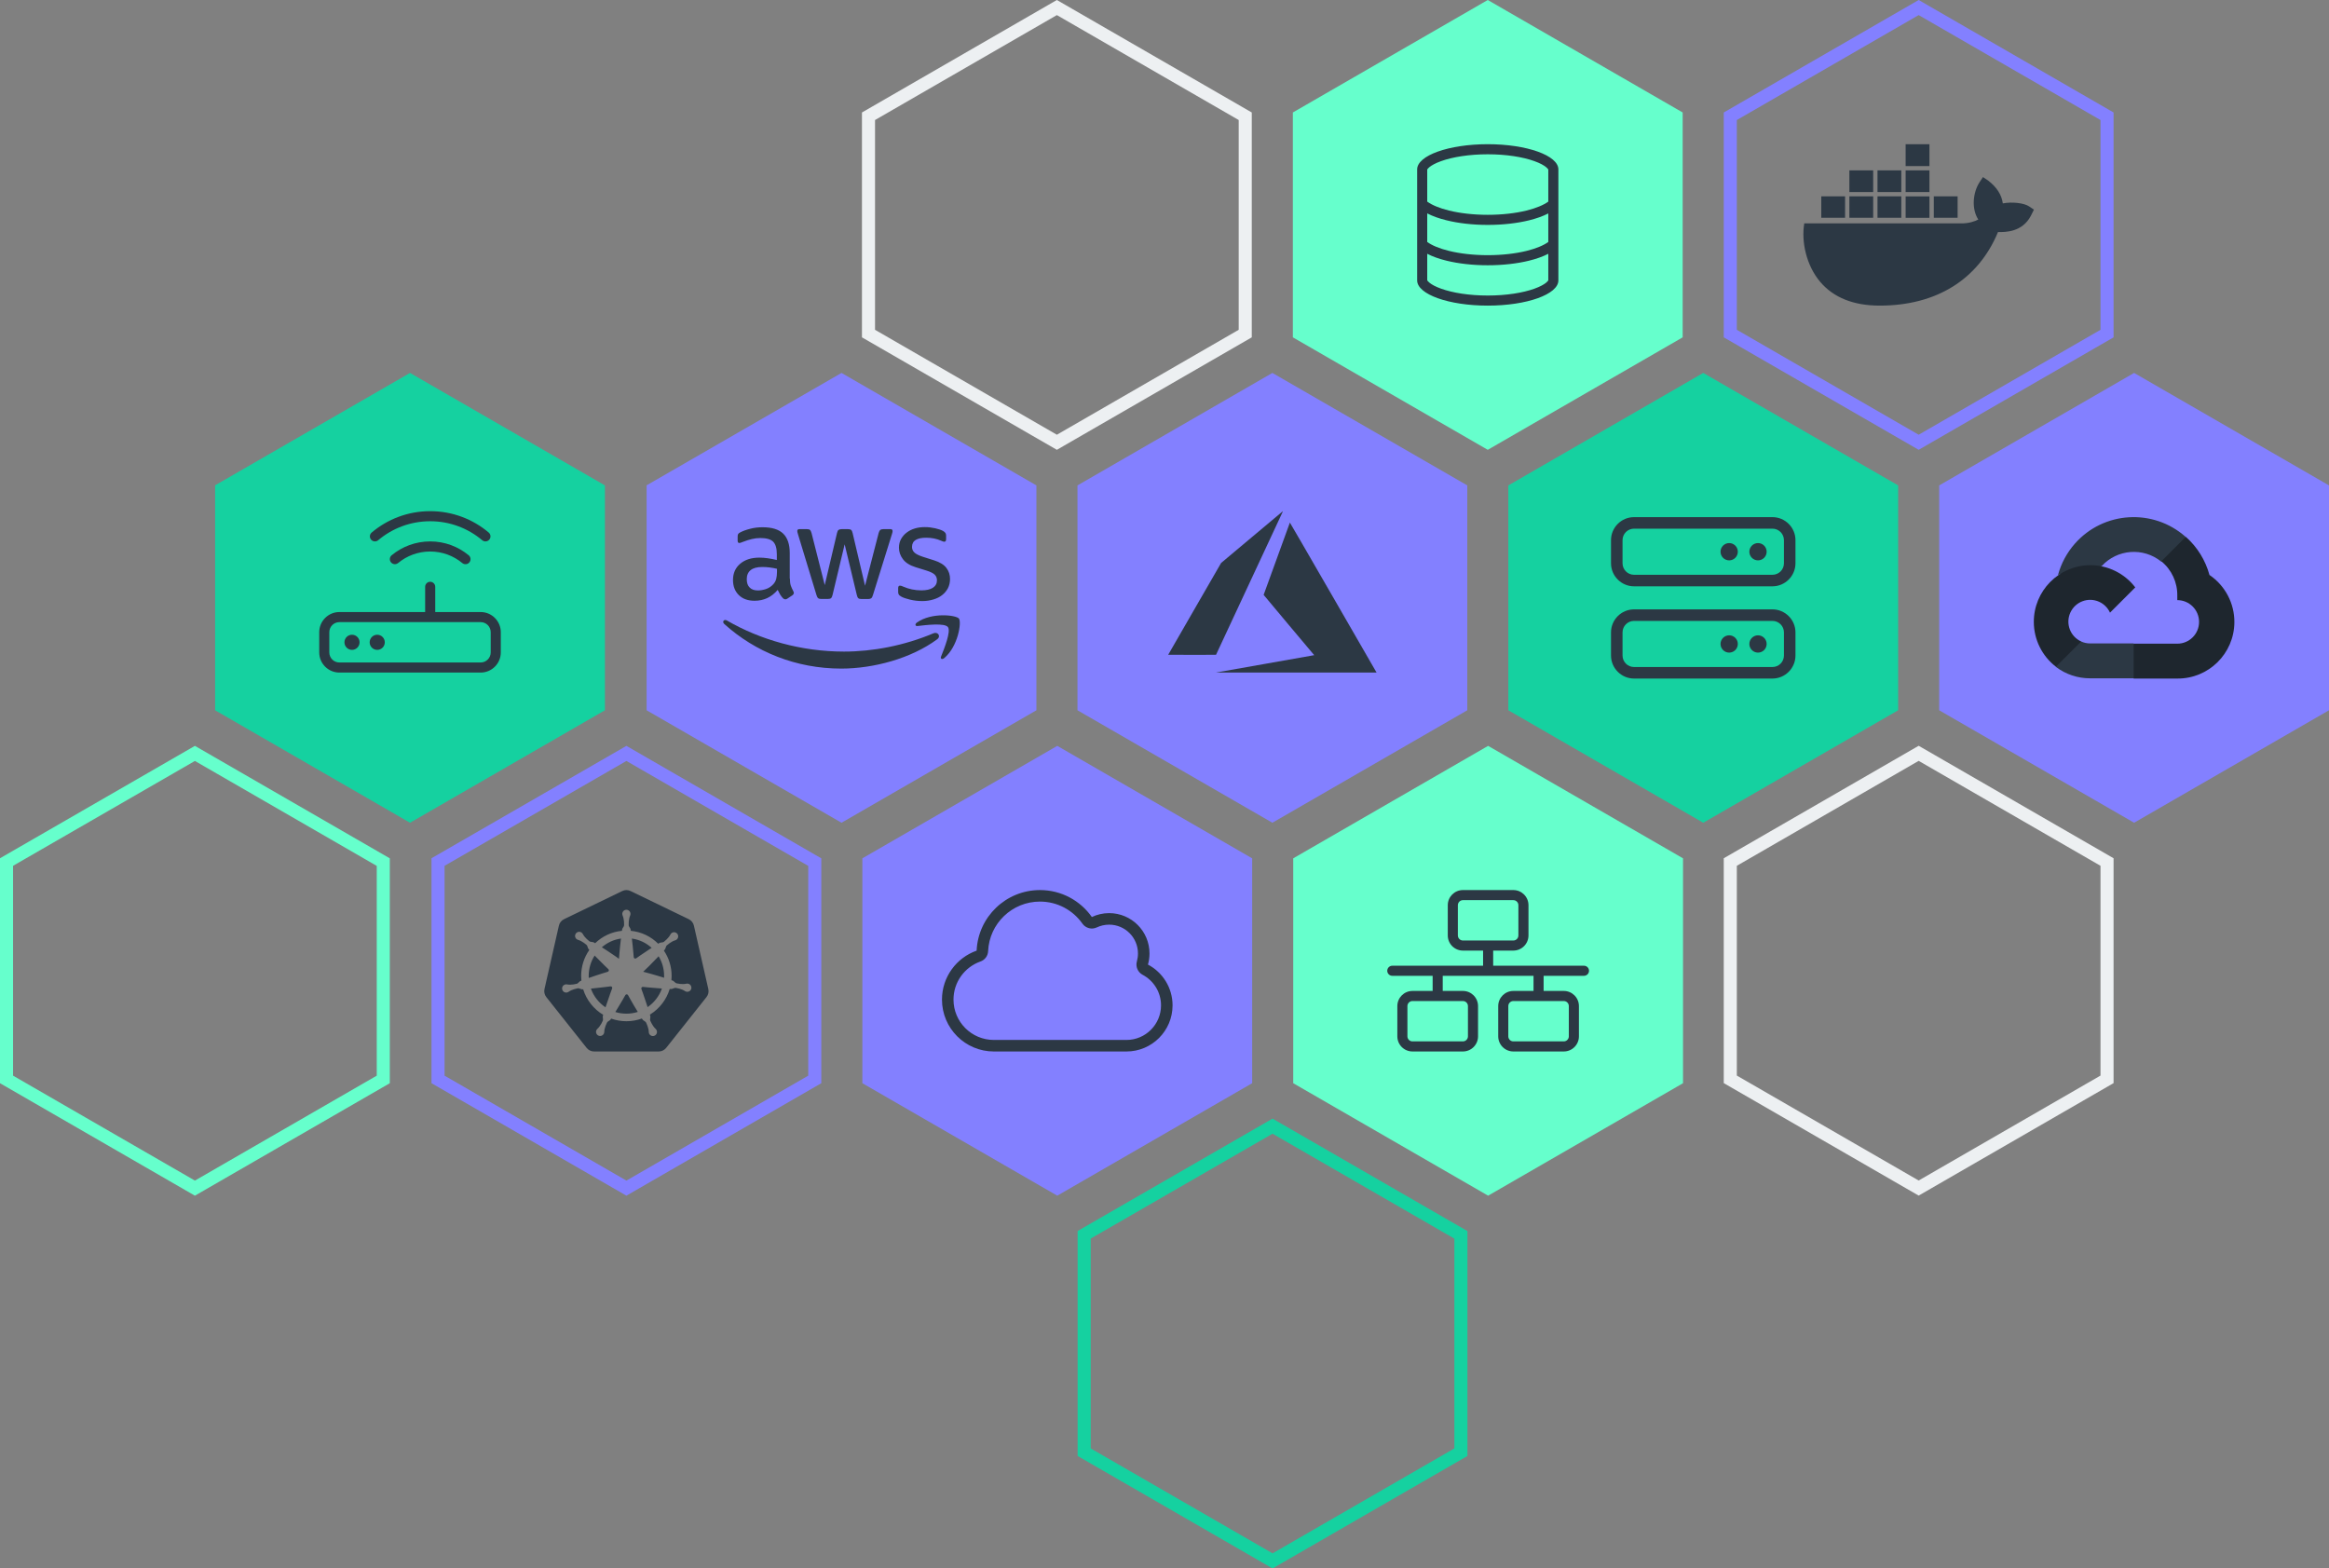
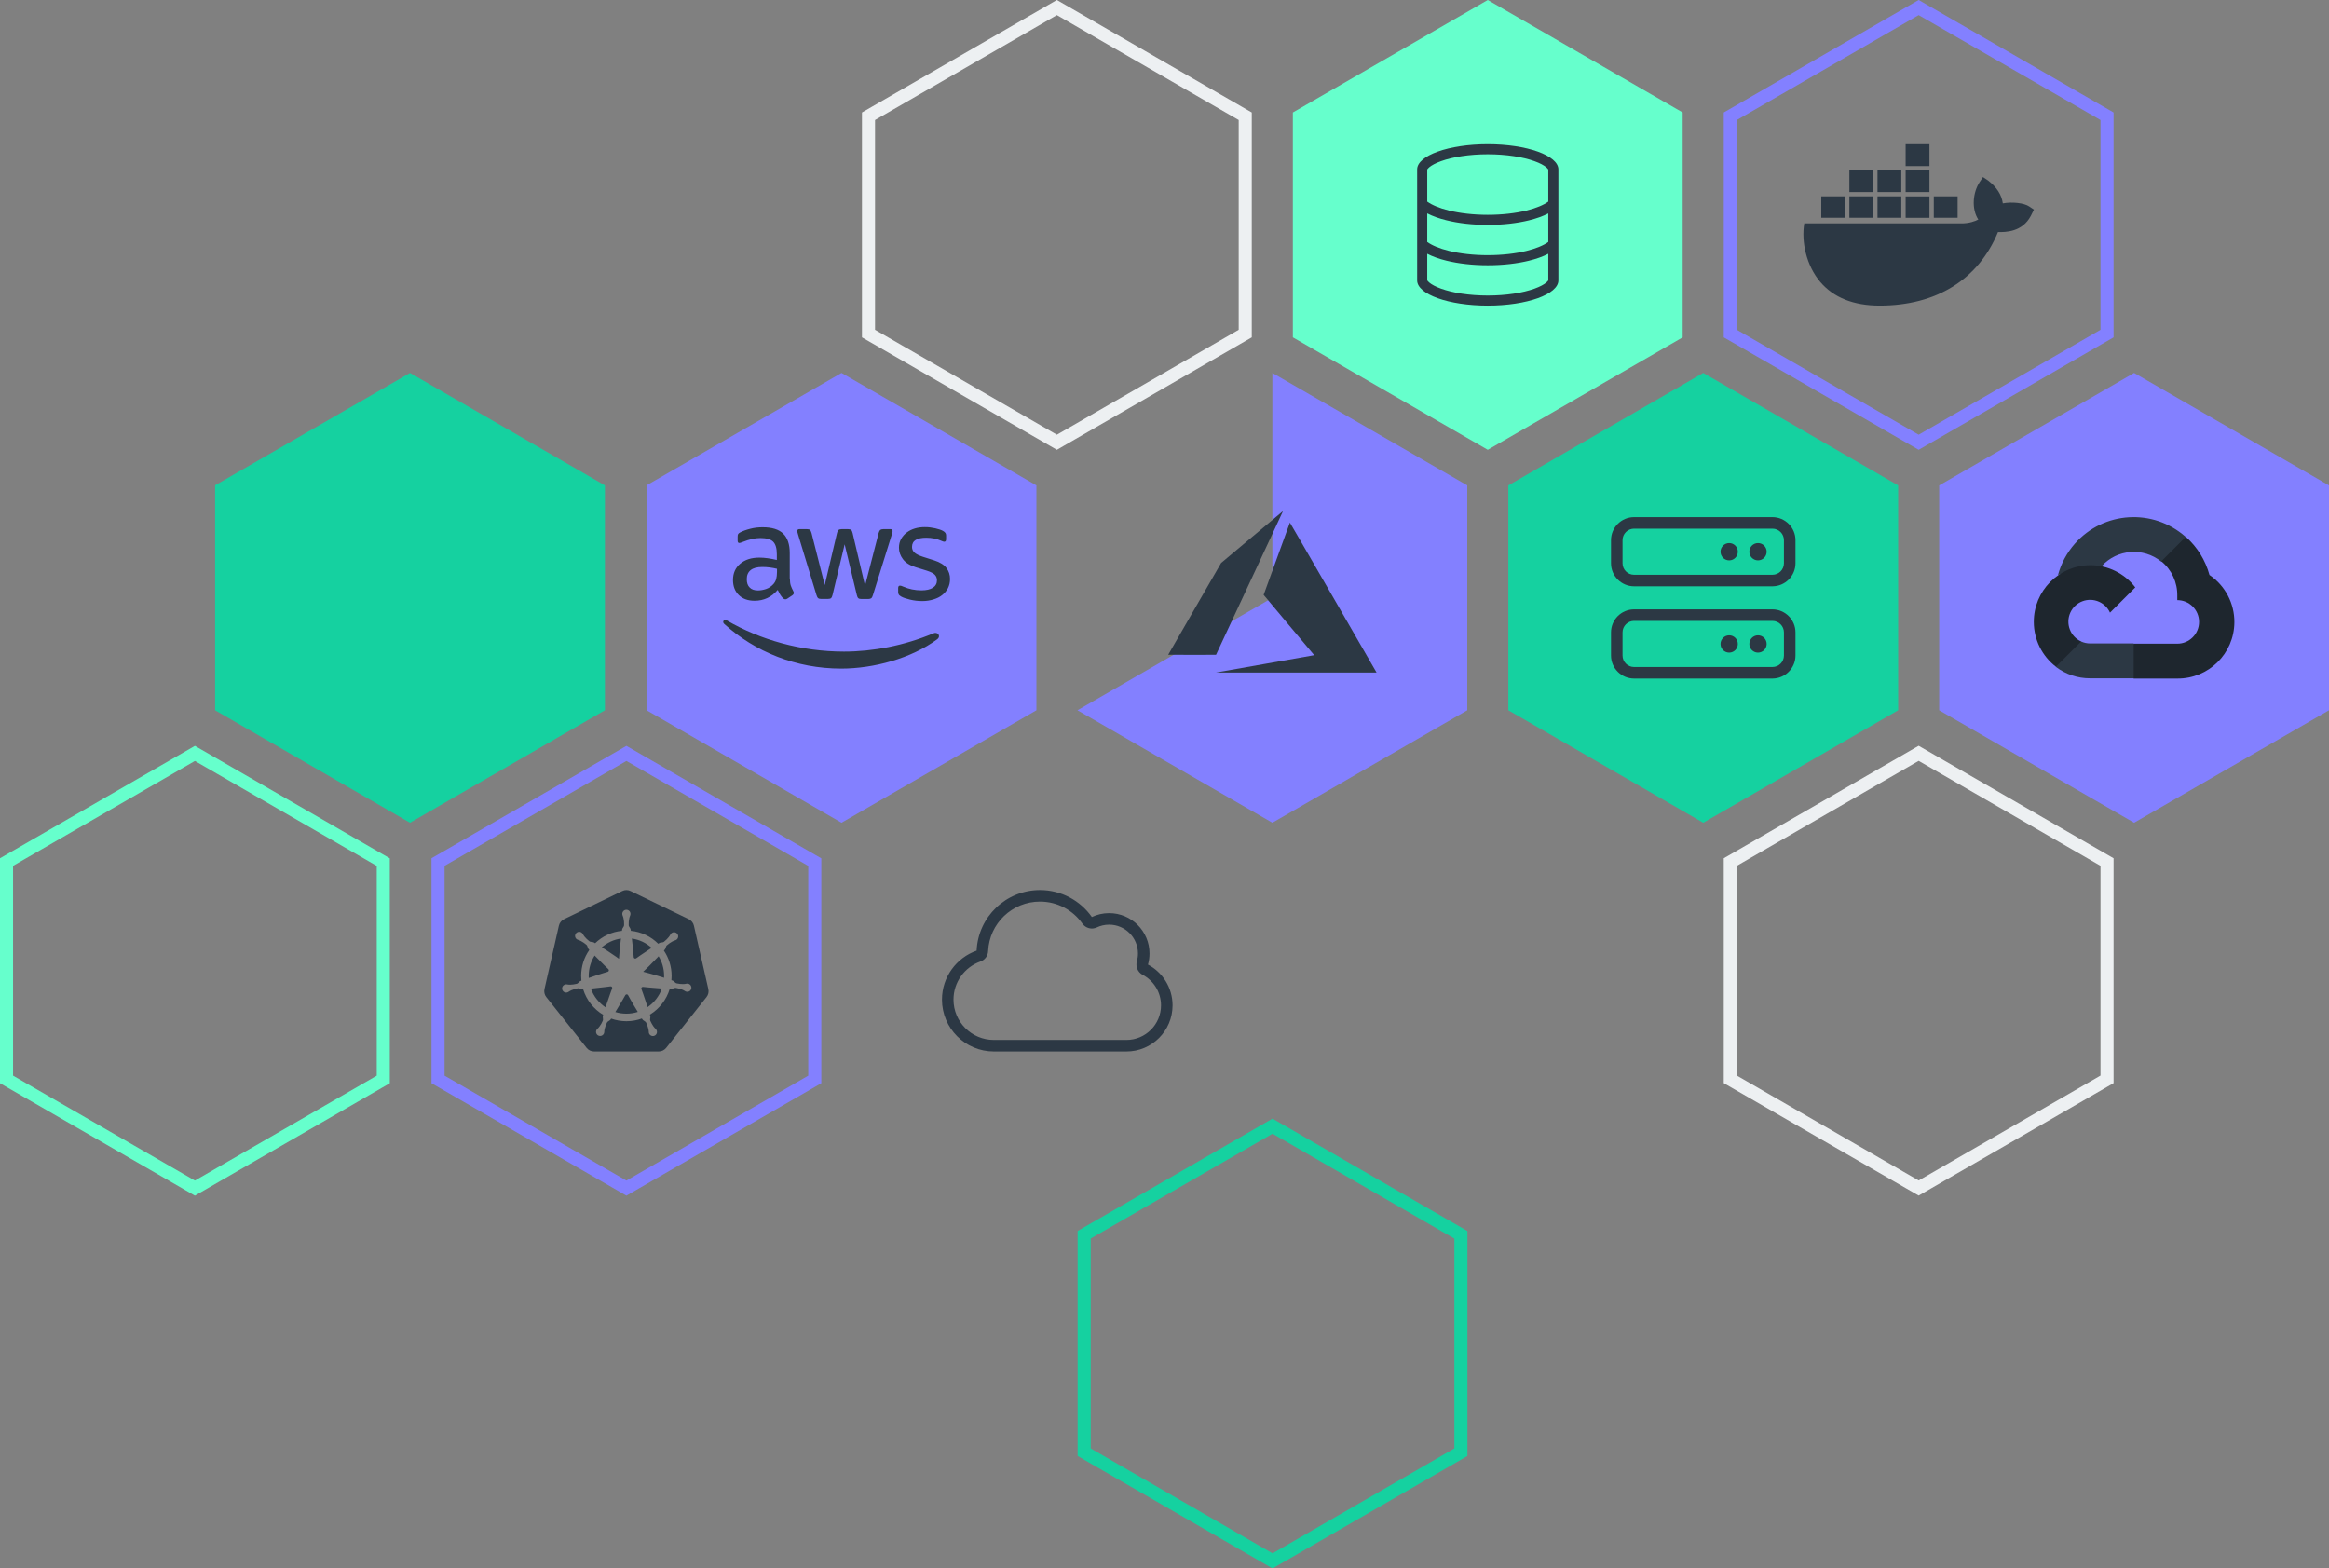
<svg xmlns="http://www.w3.org/2000/svg" id="Cloud_Workloads" data-name="Cloud Workloads" viewBox="0 0 891.017 600">
  <rect x="0" y="0" width="891.017" height="600" fill="#808080" stroke="none" />
  <defs>
    <style>
      .cls-1 {
        fill-rule: evenodd;
      }

      .cls-1, .cls-2 {
        fill: #2c3844;
      }

      .cls-1, .cls-2, .cls-3, .cls-4, .cls-5, .cls-6, .cls-7 {
        stroke-width: 0px;
      }

      .cls-3 {
        fill: #8380ff;
      }

      .cls-4 {
        fill: #1e262e;
      }

      .cls-5 {
        fill: #15d1a0;
      }

      .cls-6 {
        fill: #6fc;
      }

      .cls-7 {
        fill: #edf0f2;
      }
    </style>
  </defs>
  <g id="Polygon">
    <path class="cls-7" d="M404.329,5.773l69.566,40.142v80.247l-69.566,40.142-69.566-40.142V45.915L404.329,5.773M404.329,0l-74.566,43.027v86.023l74.566,43.027,74.566-43.027V43.027L404.329,0h0Z" />
  </g>
  <path class="cls-7" d="M734.034,291.066l69.566,40.142v80.248l-69.566,40.142-69.566-40.142v-80.248l69.566-40.142M734.034,285.294l-74.566,43.027v86.023l74.566,43.027,74.566-43.027v-86.023l-74.566-43.027h0Z" />
  <g id="Polygon-4">
    <path class="cls-6" d="M74.565,291.098l69.567,40.143v80.248l-69.566,40.142L5,411.488v-80.278l69.565-40.112M74.566,285.326L0,328.321v86.055l74.566,43.027,74.566-43.027v-86.023l-74.566-43.027h0Z" />
  </g>
  <g id="Polygon-4-2" data-name="Polygon-4">
    <path class="cls-5" d="M486.84,433.695l69.567,40.143v80.247l-69.566,40.142-69.566-40.142v-80.278l69.565-40.112M486.84,427.923l-74.566,42.995v86.055l74.566,43.027,74.566-43.027v-86.022l-74.566-43.027h0Z" />
  </g>
  <path id="Polygon-2" data-name="Polygon" class="cls-6" d="M569.181,0l74.566,43.027v86.023l-74.566,43.027-74.566-43.027V43.027L569.181,0Z" />
  <path id="Polygon-4-3" data-name="Polygon-4" class="cls-5" d="M156.861,142.663l74.566,43.027v86.023l-74.566,43.027-74.566-43.027v-86.055l74.566-42.995h0Z" />
  <path id="Polygon-6" class="cls-5" d="M651.615,142.663l74.566,43.027v86.023l-74.566,43.027-74.566-43.027v-86.023l74.566-43.027h0Z" />
-   <path class="cls-3" d="M404.484,285.326l74.566,43.027v86.023l-74.566,43.027-74.566-43.027v-86.023l74.566-43.027h0Z" />
  <g id="Polygon-3">
    <path class="cls-3" d="M734.034,5.773l69.566,40.142v80.247l-69.566,40.142-69.566-40.142V45.915l69.566-40.142M734.034,0l-74.566,43.027v86.023l74.566,43.027,74.566-43.027V43.027L734.034,0h0Z" />
  </g>
  <path id="Polygon-4-4" data-name="Polygon-4" class="cls-3" d="M321.943,142.663l74.566,43.027v86.023l-74.566,43.027-74.566-43.027v-86.055l74.566-42.995h0Z" />
-   <path class="cls-3" d="M486.779,142.663l74.566,43.027v86.023l-74.566,43.027-74.566-43.027v-86.023l74.566-43.027h0Z" />
+   <path class="cls-3" d="M486.779,142.663l74.566,43.027v86.023l-74.566,43.027-74.566-43.027l74.566-43.027h0Z" />
  <g id="Polygon-4-5" data-name="Polygon-4">
    <path class="cls-3" d="M239.646,291.098l69.567,40.143v80.248l-69.566,40.142-69.566-40.142v-80.278l69.565-40.112M239.647,285.326l-74.566,42.995v86.055l74.566,43.027,74.566-43.027v-86.023l-74.566-43.027h0Z" />
  </g>
-   <path id="Polygon-6-2" data-name="Polygon-6" class="cls-6" d="M569.32,285.326l74.566,43.027v86.023l-74.566,43.027-74.566-43.027v-86.023l74.566-43.027h0Z" />
  <path id="Polygon-7" class="cls-3" d="M816.452,142.663l74.566,43.027v86.023l-74.566,43.027-74.566-43.027v-86.023l74.566-43.027h0Z" />
  <path class="cls-2" d="M592.338,64.86v12.266c-1.749,1.278-4.571,2.485-8.31,3.413-4.173,1.025-9.299,1.64-14.847,1.64s-10.674-.615-14.847-1.64c-3.739-.917-6.561-2.135-8.31-3.413v-12.266c.036-.096.193-.386.748-.856.88-.748,2.4-1.592,4.595-2.376,4.378-1.568,10.674-2.605,17.814-2.605s13.436,1.037,17.802,2.605c2.207.784,3.715,1.628,4.595,2.376.567.482.724.772.748.856h.012ZM592.338,81.636v10.927c-1.749,1.278-4.571,2.485-8.31,3.413-4.173,1.025-9.299,1.64-14.847,1.64s-10.674-.615-14.847-1.64c-3.739-.917-6.561-2.135-8.31-3.413v-10.927c2.074,1.073,4.595,1.966,7.381,2.641,4.523,1.122,9.962,1.761,15.775,1.761s11.253-.639,15.775-1.749c2.786-.687,5.307-1.568,7.381-2.641v-.012ZM546.025,107.217v-10.131c2.074,1.073,4.595,1.966,7.381,2.641,4.523,1.11,9.962,1.749,15.775,1.749s11.253-.639,15.775-1.749c2.786-.687,5.307-1.568,7.381-2.641v10.131c-.036.096-.193.386-.748.856-.88.748-2.4,1.592-4.595,2.376-4.378,1.568-10.674,2.605-17.814,2.605s-13.436-1.037-17.802-2.605c-2.207-.784-3.715-1.628-4.595-2.376-.567-.482-.724-.772-.748-.856h-.012ZM592.35,107.181c0-.007-.005-.012-.012-.012s-.012.005-.012.012.005.012.012.012.012-.005.012-.012ZM546.012,107.181c-.006.003-.008.011-.004.016s.011.008.016.004c.006-.003.008-.011.004-.016-.001-.002-.003-.003-.004-.004.006-.003.008-.011.004-.016-.003-.006-.011-.008-.016-.004-.006.003-.008.011-.004.016.001.002.003.003.004.004ZM546.012,64.896c0,.007.005.012.012.012.007,0,.012-.005.012-.012s-.005-.012-.012-.012h0c0-.007-.005-.012-.012-.012-.007,0-.012.005-.012.012,0,.007.005.012.012.012h0ZM592.338,64.884c-.01-.003-.021.002-.024.012s.002.021.012.024.021-.002.024-.012-.002-.021-.012-.024h0ZM596.197,107.266v-42.454c0-5.331-12.097-9.649-27.016-9.649s-27.016,4.318-27.016,9.649v42.454c0,5.331,12.097,9.649,27.016,9.649s27.016-4.318,27.016-9.649Z" />
  <path class="cls-2" d="M625.151,202.237c-2.44,0-4.411,1.971-4.411,4.411v8.822c0,2.44,1.971,4.411,4.411,4.411h52.929c2.44,0,4.411-1.971,4.411-4.411v-8.822c0-2.44-1.971-4.411-4.411-4.411h-52.929ZM616.329,206.648c0-4.866,3.956-8.822,8.822-8.822h52.929c4.866,0,8.822,3.956,8.822,8.822v8.822c0,4.866-3.956,8.822-8.822,8.822h-52.929c-4.866,0-8.822-3.956-8.822-8.822v-8.822ZM625.151,237.523c-2.44,0-4.411,1.971-4.411,4.411v8.822c0,2.44,1.971,4.411,4.411,4.411h52.929c2.44,0,4.411-1.971,4.411-4.411v-8.822c0-2.44-1.971-4.411-4.411-4.411h-52.929ZM616.329,241.934c0-4.866,3.956-8.822,8.822-8.822h52.929c4.866,0,8.822,3.956,8.822,8.822v8.822c0,4.866-3.956,8.822-8.822,8.822h-52.929c-4.866,0-8.822-3.956-8.822-8.822v-8.822ZM658.232,246.345c0-1.827,1.481-3.308,3.308-3.308s3.308,1.481,3.308,3.308-1.481,3.308-3.308,3.308-3.308-1.481-3.308-3.308ZM661.54,207.75c1.827,0,3.308,1.481,3.308,3.308s-1.481,3.308-3.308,3.308-3.308-1.481-3.308-3.308,1.481-3.308,3.308-3.308ZM669.259,246.345c0-1.827,1.481-3.308,3.308-3.308s3.308,1.481,3.308,3.308-1.481,3.308-3.308,3.308-3.308-1.481-3.308-3.308ZM672.567,207.75c1.827,0,3.308,1.481,3.308,3.308s-1.481,3.308-3.308,3.308-3.308-1.481-3.308-3.308,1.481-3.308,3.308-3.308Z" />
-   <path class="cls-2" d="M164.58,199.399c7.586,0,14.521,2.726,19.9,7.261.82.687,2.026.579,2.714-.229s.579-2.026-.229-2.714c-6.042-5.102-13.858-8.177-22.385-8.177s-16.342,3.075-22.385,8.177c-.82.687-.917,1.906-.229,2.714s1.906.917,2.714.229c5.379-4.535,12.314-7.261,19.9-7.261ZM166.51,224.485c0-1.061-.868-1.93-1.93-1.93s-1.93.868-1.93,1.93v9.649h-32.805c-4.257,0-7.719,3.461-7.719,7.719v7.719c0,4.257,3.461,7.719,7.719,7.719h54.032c4.257,0,7.719-3.461,7.719-7.719v-7.719c0-4.257-3.461-7.719-7.719-7.719h-17.367v-9.649ZM129.845,237.993h54.032c2.135,0,3.859,1.725,3.859,3.859v7.719c0,2.135-1.725,3.859-3.859,3.859h-54.032c-2.135,0-3.859-1.725-3.859-3.859v-7.719c0-2.135,1.725-3.859,3.859-3.859ZM134.669,248.606c1.599,0,2.895-1.296,2.895-2.895s-1.296-2.895-2.895-2.895-2.895,1.296-2.895,2.895,1.296,2.895,2.895,2.895ZM147.213,245.712c0-1.599-1.296-2.895-2.895-2.895s-2.895,1.296-2.895,2.895,1.296,2.895,2.895,2.895,2.895-1.296,2.895-2.895ZM152.302,215.391c3.341-2.762,7.61-4.414,12.278-4.414s8.937,1.652,12.278,4.414c.82.675,2.038.567,2.714-.253s.567-2.038-.253-2.714c-4.004-3.317-9.142-5.307-14.738-5.307s-10.734,1.99-14.738,5.295c-.82.675-.941,1.894-.253,2.714s1.894.941,2.714.253v.012Z" />
  <path class="cls-2" d="M419.604,354.783c1.42-.675,3.019-1.061,4.728-1.061,6.092,0,11.027,4.935,11.027,11.027,0,1.061-.152,2.068-.414,3.032-.565,1.999.345,4.135,2.178,5.114,4.204,2.219,7.057,6.63,7.057,11.702,0,7.305-5.927,13.232-13.232,13.232h-50.724c-8.532,0-15.438-6.906-15.438-15.438,0-6.726,4.301-12.447,10.31-14.569,1.695-.593,2.867-2.164,2.936-3.97.469-10.545,9.166-18.953,19.835-18.953,6.713,0,12.64,3.322,16.237,8.436,1.241,1.751,3.556,2.371,5.5,1.447h0ZM417.716,350.799c-4.397-6.244-11.647-10.31-19.849-10.31-13.039,0-23.667,10.283-24.232,23.17-7.719,2.729-13.26,10.076-13.26,18.732,0,10.958,8.891,19.849,19.849,19.849h50.724c9.745,0,17.643-7.898,17.643-17.643,0-6.768-3.818-12.653-9.414-15.603.386-1.351.593-2.771.593-4.245,0-8.532-6.906-15.438-15.438-15.438-2.371,0-4.618.538-6.616,1.489Z" />
  <path class="cls-2" d="M738.157,83.317h-9.109v-8.186h9.109v8.186h0ZM738.157,55.163h-9.109v8.365h9.109v-8.365ZM748.933,75.117h-9.109v8.186h9.109v-8.186h0ZM727.394,65.182h-9.109v8.282h9.109v-8.282ZM738.157,65.182h-9.109v8.282h9.109v-8.282ZM776.302,78.962c-1.984-1.337-6.56-1.819-10.074-1.158-.455-3.307-2.301-6.188-5.664-8.778l-1.929-1.282-1.282,1.929c-2.536,3.831-3.225,10.143-.51,14.304-1.199.648-3.555,1.53-6.67,1.475h-59.904c-1.199,7.001.799,16.096,6.063,22.338,5.113,6.05,12.775,9.123,22.793,9.123,21.691,0,37.745-9.991,45.256-28.14,2.949.055,9.316.014,12.582-6.229.207-.345.91-1.819,1.171-2.356l-1.833-1.226h0ZM705.869,75.117h-9.095v8.186h9.109v-8.186h-.014ZM716.632,75.117h-9.109v8.186h9.109v-8.186ZM727.394,75.117h-9.109v8.186h9.109v-8.186ZM716.632,65.182h-9.109v8.282h9.109v-8.282Z" />
-   <path class="cls-2" d="M578.969,344.348c1.061,0,1.93.868,1.93,1.93v11.578c0,1.061-.868,1.93-1.93,1.93h-19.297c-1.061,0-1.93-.868-1.93-1.93v-11.578c0-1.061.868-1.93,1.93-1.93h19.297ZM571.25,363.645h7.719c3.196,0,5.789-2.593,5.789-5.789v-11.578c0-3.196-2.593-5.789-5.789-5.789h-19.297c-3.196,0-5.789,2.593-5.789,5.789v11.578c0,3.196,2.593,5.789,5.789,5.789h7.719v5.789h-34.735c-1.061,0-1.93.868-1.93,1.93s.868,1.93,1.93,1.93h15.438v5.789h-7.719c-3.196,0-5.789,2.593-5.789,5.789v11.578c0,3.196,2.593,5.789,5.789,5.789h19.297c3.196,0,5.789-2.593,5.789-5.789v-11.578c0-3.196-2.593-5.789-5.789-5.789h-7.719v-5.789h34.735v5.789h-7.719c-3.196,0-5.789,2.593-5.789,5.789v11.578c0,3.196,2.593,5.789,5.789,5.789h19.297c3.196,0,5.789-2.593,5.789-5.789v-11.578c0-3.196-2.593-5.789-5.789-5.789h-7.719v-5.789h15.438c1.061,0,1.93-.868,1.93-1.93s-.868-1.93-1.93-1.93h-34.735v-5.789ZM590.547,382.943h7.719c1.061,0,1.93.868,1.93,1.93v11.578c0,1.061-.868,1.93-1.93,1.93h-19.297c-1.061,0-1.93-.868-1.93-1.93v-11.578c0-1.061.868-1.93,1.93-1.93h11.578ZM551.952,382.943h7.719c1.061,0,1.93.868,1.93,1.93v11.578c0,1.061-.868,1.93-1.93,1.93h-19.297c-1.061,0-1.93-.868-1.93-1.93v-11.578c0-1.061.868-1.93,1.93-1.93h11.578Z" />
  <g>
    <path class="cls-2" d="M302.193,221.296c0,1.114.12,2.017.331,2.679.241.662.542,1.385.963,2.168.151.241.211.482.211.692,0,.301-.181.602-.572.903l-1.897,1.264c-.271.181-.542.271-.783.271-.301,0-.602-.151-.903-.421-.421-.452-.783-.933-1.084-1.415-.301-.512-.602-1.084-.933-1.776-2.348,2.77-5.298,4.154-8.851,4.154-2.529,0-4.546-.723-6.021-2.168-1.475-1.445-2.228-3.372-2.228-5.78,0-2.559.903-4.636,2.74-6.202,1.836-1.565,4.275-2.348,7.376-2.348,1.024,0,2.077.09,3.191.241s2.258.391,3.462.662v-2.198c0-2.288-.482-3.884-1.415-4.817-.963-.933-2.589-1.385-4.907-1.385-1.054,0-2.137.12-3.251.391s-2.198.602-3.251,1.024c-.482.211-.843.331-1.054.391-.211.06-.361.09-.482.09-.421,0-.632-.301-.632-.933v-1.475c0-.482.06-.843.211-1.054s.421-.421.843-.632c1.054-.542,2.318-.993,3.793-1.355,1.475-.391,3.041-.572,4.696-.572,3.582,0,6.202.813,7.887,2.438,1.656,1.626,2.499,4.094,2.499,7.406v9.754h.06ZM289.971,225.872c.993,0,2.017-.181,3.101-.542,1.084-.361,2.047-1.024,2.86-1.927.482-.572.843-1.204,1.024-1.927s.301-1.596.301-2.619v-1.264c-.873-.211-1.806-.391-2.77-.512s-1.897-.181-2.83-.181c-2.017,0-3.492.391-4.486,1.204-.993.813-1.475,1.957-1.475,3.462,0,1.415.361,2.469,1.114,3.191.723.753,1.776,1.114,3.161,1.114ZM314.145,229.123c-.542,0-.903-.09-1.144-.301-.241-.181-.452-.602-.632-1.174l-7.075-23.271c-.181-.602-.271-.993-.271-1.204,0-.482.241-.753.723-.753h2.95c.572,0,.963.09,1.174.301.241.181.421.602.602,1.174l5.058,19.929,4.696-19.929c.151-.602.331-.993.572-1.174.241-.181.662-.301,1.204-.301h2.408c.572,0,.963.09,1.204.301.241.181.452.602.572,1.174l4.757,20.17,5.208-20.17c.181-.602.391-.993.602-1.174.241-.181.632-.301,1.174-.301h2.8c.482,0,.753.241.753.753,0,.151-.03.301-.06.482-.03.181-.09.421-.211.753l-7.255,23.271c-.181.602-.391.993-.632,1.174s-.632.301-1.144.301h-2.589c-.572,0-.963-.09-1.204-.301s-.452-.602-.572-1.204l-4.666-19.418-4.636,19.387c-.151.602-.331.993-.572,1.204-.241.211-.662.301-1.204.301h-2.589ZM352.829,229.936c-1.565,0-3.131-.181-4.636-.542-1.505-.361-2.679-.753-3.462-1.204-.482-.271-.813-.572-.933-.843-.12-.271-.181-.572-.181-.843v-1.535c0-.632.241-.933.692-.933.181,0,.361.03.542.09.181.06.452.181.753.301,1.024.452,2.137.813,3.312,1.054,1.204.241,2.378.361,3.582.361,1.897,0,3.372-.331,4.395-.993,1.024-.662,1.565-1.626,1.565-2.86,0-.843-.271-1.535-.813-2.107-.542-.572-1.565-1.084-3.041-1.565l-4.365-1.355c-2.198-.692-3.823-1.716-4.817-3.071-.993-1.325-1.505-2.8-1.505-4.365,0-1.264.271-2.378.813-3.342.542-.963,1.264-1.806,2.168-2.469.903-.692,1.927-1.204,3.131-1.565,1.204-.361,2.469-.512,3.793-.512.662,0,1.355.03,2.017.12.692.09,1.325.211,1.957.331.602.151,1.174.301,1.716.482.542.181.963.361,1.264.542.421.241.723.482.903.753.181.241.271.572.271.993v1.415c0,.632-.241.963-.692.963-.241,0-.632-.12-1.144-.361-1.716-.783-3.643-1.174-5.78-1.174-1.716,0-3.071.271-4.004.843-.933.572-1.415,1.445-1.415,2.679,0,.843.301,1.565.903,2.137.602.572,1.716,1.144,3.312,1.656l4.275,1.355c2.168.692,3.733,1.656,4.666,2.89.933,1.234,1.385,2.649,1.385,4.215,0,1.295-.271,2.469-.783,3.492-.542,1.024-1.264,1.927-2.198,2.649-.933.753-2.047,1.295-3.342,1.686-1.355.421-2.77.632-4.305.632Z" />
    <g>
      <path class="cls-1" d="M358.519,244.567c-9.904,7.315-24.294,11.199-36.668,11.199-17.34,0-32.965-6.412-44.766-17.069-.933-.843-.09-1.987,1.024-1.325,12.764,7.406,28.509,11.891,44.796,11.891,10.988,0,23.06-2.288,34.169-6.984,1.656-.753,3.071,1.084,1.445,2.288Z" />
-       <path class="cls-1" d="M362.643,239.87c-1.264-1.626-8.369-.783-11.59-.391-.963.12-1.114-.723-.241-1.355,5.66-3.974,14.962-2.83,16.046-1.505,1.084,1.355-.301,10.657-5.599,15.113-.813.692-1.596.331-1.234-.572,1.204-2.98,3.884-9.694,2.619-11.289Z" />
    </g>
  </g>
  <g>
    <path class="cls-2" d="M826.775,214.83h2.34l6.67-6.67.328-2.832c-12.413-10.956-31.358-9.775-42.314,2.638-3.043,3.448-5.253,7.55-6.457,11.989.743-.305,1.566-.354,2.34-.14l13.34-2.2s.679-1.123,1.03-1.053c5.934-6.517,15.92-7.276,22.771-1.732h-.047Z" />
    <path class="cls-4" d="M845.287,219.956c-1.533-5.646-4.681-10.721-9.057-14.603l-9.361,9.361c3.953,3.23,6.204,8.095,6.108,13.199v1.662c4.601,0,8.331,3.73,8.331,8.331s-3.73,8.331-8.331,8.331h-16.663l-1.662,1.685v9.993l1.662,1.662h16.663c11.968.093,21.746-9.533,21.839-21.501.056-7.254-3.52-14.055-9.529-18.119Z" />
    <path class="cls-2" d="M799.628,259.483h16.663v-13.34h-16.663c-1.187,0-2.36-.256-3.44-.749l-2.34.725-6.717,6.67-.585,2.34c3.766,2.844,8.362,4.373,13.082,4.353Z" />
    <path class="cls-4" d="M799.628,216.211c-11.968.071-21.613,9.832-21.541,21.8.04,6.683,3.161,12.974,8.459,17.048l9.665-9.665c-4.193-1.894-6.057-6.829-4.162-11.023s6.829-6.057,11.023-4.162c1.848.835,3.327,2.315,4.162,4.162l9.665-9.665c-4.112-5.376-10.503-8.519-17.271-8.495Z" />
  </g>
  <g>
    <path class="cls-2" d="M483.799,253.992c10.243-1.809,18.703-3.307,18.8-3.327l.177-.037-9.67-11.502c-5.319-6.326-9.67-11.527-9.67-11.557,0-.057,9.985-27.554,10.041-27.652.019-.033,6.814,11.699,16.472,28.439,9.042,15.672,16.497,28.593,16.566,28.715l.126.22-30.733-.004-30.733-.004,18.623-3.29Z" />
    <path class="cls-2" d="M446.917,250.485c0-.016,4.557-7.926,10.126-17.577l10.126-17.548,11.8-9.903c6.49-5.447,11.818-9.909,11.839-9.918.021-.008-.064.207-.19.478-.126.271-5.892,12.638-12.813,27.483l-12.585,26.991-9.151.011c-5.033.006-9.151-.002-9.151-.018Z" />
  </g>
  <path class="cls-2" d="M241.725,359.035l.072.564c.202,1.56.346,3.136.49,4.696.057.621.116,1.229.158,1.85.029.477.563.722.952.448.49-.361.996-.722,1.515-1.069,1.298-.881,2.581-1.763,3.908-2.616l.49-.304c-2.062-1.879-4.687-3.165-7.585-3.569ZM241.725,359.035l.072.564c.202,1.56.346,3.136.49,4.696.057.621.116,1.229.158,1.85.029.477.563.722.952.448.49-.361.996-.722,1.515-1.069,1.298-.881,2.581-1.763,3.908-2.616l.49-.304c-2.062-1.879-4.687-3.165-7.585-3.569ZM241.725,359.035l.072.564c.202,1.56.346,3.136.49,4.696.057.621.116,1.229.158,1.85.029.477.563.722.952.448.49-.361.996-.722,1.515-1.069,1.298-.881,2.581-1.763,3.908-2.616l.49-.304c-2.062-1.879-4.687-3.165-7.585-3.569ZM241.725,359.035l.072.564c.202,1.56.346,3.136.49,4.696.057.621.116,1.229.158,1.85.029.477.563.722.952.448.49-.361.996-.722,1.515-1.069,1.298-.881,2.581-1.763,3.908-2.616l.49-.304c-2.062-1.879-4.687-3.165-7.585-3.569ZM241.725,359.035l.072.564c.202,1.56.346,3.136.49,4.696.057.621.116,1.229.158,1.85.029.477.563.722.952.448.49-.361.996-.722,1.515-1.069,1.298-.881,2.581-1.763,3.908-2.616l.49-.304c-2.062-1.879-4.687-3.165-7.585-3.569ZM251.963,365.811l-.39.42c-1.081,1.157-2.192,2.268-3.303,3.381-.707.722-1.471,1.415-2.207,2.124.981.245,1.961.505,2.942.794,1.515.433,3.014.853,4.514,1.343l.534.173c.015-.232.015-.477.015-.722,0-2.759-.764-5.331-2.106-7.513ZM251.963,365.811l-.39.42c-1.081,1.157-2.192,2.268-3.303,3.381-.707.722-1.471,1.415-2.207,2.124.981.245,1.961.505,2.942.794,1.515.433,3.014.853,4.514,1.343l.534.173c.015-.232.015-.477.015-.722,0-2.759-.764-5.331-2.106-7.513ZM241.725,359.035l.072.564c.202,1.56.346,3.136.49,4.696.057.621.116,1.229.158,1.85.029.477.563.722.952.448.49-.361.996-.722,1.515-1.069,1.298-.881,2.581-1.763,3.908-2.616l.49-.304c-2.062-1.879-4.687-3.165-7.585-3.569ZM241.725,359.035l.072.564c.202,1.56.346,3.136.49,4.696.057.621.116,1.229.158,1.85.029.477.563.722.952.448.49-.361.996-.722,1.515-1.069,1.298-.881,2.581-1.763,3.908-2.616l.49-.304c-2.062-1.879-4.687-3.165-7.585-3.569ZM252.727,378.123c-1.572-.101-3.13-.245-4.702-.39-.678-.057-1.342-.129-2.019-.203-.433-.057-.779.376-.62.794.245.65.475,1.301.707,1.966.505,1.474,1.024,2.962,1.5,4.464l.158.52c2.509-1.719,4.457-4.204,5.48-7.124l-.504-.029ZM251.963,365.811l-.39.42c-1.081,1.157-2.192,2.268-3.303,3.381-.707.722-1.471,1.415-2.207,2.124.981.245,1.961.505,2.942.794,1.515.433,3.014.853,4.514,1.343l.534.173c.015-.232.015-.477.015-.722,0-2.759-.764-5.331-2.106-7.513ZM251.963,365.811l-.39.42c-1.081,1.157-2.192,2.268-3.303,3.381-.707.722-1.471,1.415-2.207,2.124.981.245,1.961.505,2.942.794,1.515.433,3.014.853,4.514,1.343l.534.173c.015-.232.015-.477.015-.722,0-2.759-.764-5.331-2.106-7.513ZM252.727,378.123c-1.572-.101-3.13-.245-4.702-.39-.678-.057-1.342-.129-2.019-.203-.433-.057-.779.376-.62.794.245.65.475,1.301.707,1.966.505,1.474,1.024,2.962,1.5,4.464l.158.52c2.509-1.719,4.457-4.204,5.48-7.124l-.504-.029ZM241.725,359.035l.072.564c.202,1.56.346,3.136.49,4.696.057.621.116,1.229.158,1.85.029.477.563.722.952.448.49-.361.996-.722,1.515-1.069,1.298-.881,2.581-1.763,3.908-2.616l.49-.304c-2.062-1.879-4.687-3.165-7.585-3.569ZM241.725,359.035l.072.564c.202,1.56.346,3.136.49,4.696.057.621.116,1.229.158,1.85.029.477.563.722.952.448.49-.361.996-.722,1.515-1.069,1.298-.881,2.581-1.763,3.908-2.616l.49-.304c-2.062-1.879-4.687-3.165-7.585-3.569ZM252.727,378.123c-1.572-.101-3.13-.245-4.702-.39-.678-.057-1.342-.129-2.019-.203-.433-.057-.779.376-.62.794.245.65.475,1.301.707,1.966.505,1.474,1.024,2.962,1.5,4.464l.158.52c2.509-1.719,4.457-4.204,5.48-7.124l-.504-.029ZM251.963,365.811l-.39.42c-1.081,1.157-2.192,2.268-3.303,3.381-.707.722-1.471,1.415-2.207,2.124.981.245,1.961.505,2.942.794,1.515.433,3.014.853,4.514,1.343l.534.173c.015-.232.015-.477.015-.722,0-2.759-.764-5.331-2.106-7.513ZM251.963,365.811l-.39.42c-1.081,1.157-2.192,2.268-3.303,3.381-.707.722-1.471,1.415-2.207,2.124.981.245,1.961.505,2.942.794,1.515.433,3.014.853,4.514,1.343l.534.173c.015-.232.015-.477.015-.722,0-2.759-.764-5.331-2.106-7.513ZM252.727,378.123c-1.572-.101-3.13-.245-4.702-.39-.678-.057-1.342-.129-2.019-.203-.433-.057-.779.376-.62.794.245.65.475,1.301.707,1.966.505,1.474,1.024,2.962,1.5,4.464l.158.52c2.509-1.719,4.457-4.204,5.48-7.124l-.504-.029ZM241.725,359.035l.072.564c.202,1.56.346,3.136.49,4.696.057.621.116,1.229.158,1.85.029.477.563.722.952.448.49-.361.996-.722,1.515-1.069,1.298-.881,2.581-1.763,3.908-2.616l.49-.304c-2.062-1.879-4.687-3.165-7.585-3.569ZM243.671,386.546c-.836-1.33-1.615-2.701-2.395-4.06-.346-.593-.678-1.185-.996-1.791-.23-.42-.823-.42-1.053,0-.332.621-.678,1.229-1.038,1.82-.793,1.358-1.587,2.716-2.423,4.046l-.361.578c1.342.42,2.769.636,4.24.636,1.515,0,2.986-.232,4.356-.68l-.331-.549ZM241.725,359.035l.072.564c.202,1.56.346,3.136.49,4.696.057.621.116,1.229.158,1.85.029.477.563.722.952.448.49-.361.996-.722,1.515-1.069,1.298-.881,2.581-1.763,3.908-2.616l.49-.304c-2.062-1.879-4.687-3.165-7.585-3.569ZM252.727,378.123c-1.572-.101-3.13-.245-4.702-.39-.678-.057-1.342-.129-2.019-.203-.433-.057-.779.376-.62.794.245.65.475,1.301.707,1.966.505,1.474,1.024,2.962,1.5,4.464l.158.52c2.509-1.719,4.457-4.204,5.48-7.124l-.504-.029ZM251.963,365.811l-.39.42c-1.081,1.157-2.192,2.268-3.303,3.381-.707.722-1.471,1.415-2.207,2.124.981.245,1.961.505,2.942.794,1.515.433,3.014.853,4.514,1.343l.534.173c.015-.232.015-.477.015-.722,0-2.759-.764-5.331-2.106-7.513ZM251.963,365.811l-.39.42c-1.081,1.157-2.192,2.268-3.303,3.381-.707.722-1.471,1.415-2.207,2.124.981.245,1.961.505,2.942.794,1.515.433,3.014.853,4.514,1.343l.534.173c.015-.232.015-.477.015-.722,0-2.759-.764-5.331-2.106-7.513ZM252.727,378.123c-1.572-.101-3.13-.245-4.702-.39-.678-.057-1.342-.129-2.019-.203-.433-.057-.779.376-.62.794.245.65.475,1.301.707,1.966.505,1.474,1.024,2.962,1.5,4.464l.158.52c2.509-1.719,4.457-4.204,5.48-7.124l-.504-.029ZM241.725,359.035l.072.564c.202,1.56.346,3.136.49,4.696.057.621.116,1.229.158,1.85.029.477.563.722.952.448.49-.361.996-.722,1.515-1.069,1.298-.881,2.581-1.763,3.908-2.616l.49-.304c-2.062-1.879-4.687-3.165-7.585-3.569ZM243.671,386.546c-.836-1.33-1.615-2.701-2.395-4.06-.346-.593-.678-1.185-.996-1.791-.23-.42-.823-.42-1.053,0-.332.621-.678,1.229-1.038,1.82-.793,1.358-1.587,2.716-2.423,4.046l-.361.578c1.342.42,2.769.636,4.24.636,1.515,0,2.986-.232,4.356-.68l-.331-.549ZM233.547,377.328c-.678.087-1.342.188-2.019.26-1.572.188-3.115.376-4.687.52l-.779.072c1.053,2.948,3.043,5.462,5.595,7.167l.202-.608c.49-1.503,1.009-2.977,1.543-4.464.245-.722.505-1.43.779-2.152.173-.421-.188-.868-.635-.796ZM243.671,386.546c-.836-1.33-1.615-2.701-2.395-4.06-.346-.593-.678-1.185-.996-1.791-.23-.42-.823-.42-1.053,0-.332.621-.678,1.229-1.038,1.82-.793,1.358-1.587,2.716-2.423,4.046l-.361.578c1.342.42,2.769.636,4.24.636,1.515,0,2.986-.232,4.356-.68l-.331-.549ZM241.725,359.035l.072.564c.202,1.56.346,3.136.49,4.696.057.621.116,1.229.158,1.85.029.477.563.722.952.448.49-.361.996-.722,1.515-1.069,1.298-.881,2.581-1.763,3.908-2.616l.49-.304c-2.062-1.879-4.687-3.165-7.585-3.569ZM252.727,378.123c-1.572-.101-3.13-.245-4.702-.39-.678-.057-1.342-.129-2.019-.203-.433-.057-.779.376-.62.794.245.65.475,1.301.707,1.966.505,1.474,1.024,2.962,1.5,4.464l.158.52c2.509-1.719,4.457-4.204,5.48-7.124l-.504-.029ZM251.963,365.811l-.39.42c-1.081,1.157-2.192,2.268-3.303,3.381-.707.722-1.471,1.415-2.207,2.124.981.245,1.961.505,2.942.794,1.515.433,3.014.853,4.514,1.343l.534.173c.015-.232.015-.477.015-.722,0-2.759-.764-5.331-2.106-7.513ZM251.963,365.811l-.39.42c-1.081,1.157-2.192,2.268-3.303,3.381-.707.722-1.471,1.415-2.207,2.124.981.245,1.961.505,2.942.794,1.515.433,3.014.853,4.514,1.343l.534.173c.015-.232.015-.477.015-.722,0-2.759-.764-5.331-2.106-7.513ZM252.727,378.123c-1.572-.101-3.13-.245-4.702-.39-.678-.057-1.342-.129-2.019-.203-.433-.057-.779.376-.62.794.245.65.475,1.301.707,1.966.505,1.474,1.024,2.962,1.5,4.464l.158.52c2.509-1.719,4.457-4.204,5.48-7.124l-.504-.029ZM241.725,359.035l.072.564c.202,1.56.346,3.136.49,4.696.057.621.116,1.229.158,1.85.029.477.563.722.952.448.49-.361.996-.722,1.515-1.069,1.298-.881,2.581-1.763,3.908-2.616l.49-.304c-2.062-1.879-4.687-3.165-7.585-3.569ZM243.671,386.546c-.836-1.33-1.615-2.701-2.395-4.06-.346-.593-.678-1.185-.996-1.791-.23-.42-.823-.42-1.053,0-.332.621-.678,1.229-1.038,1.82-.793,1.358-1.587,2.716-2.423,4.046l-.361.578c1.342.42,2.769.636,4.24.636,1.515,0,2.986-.232,4.356-.68l-.331-.549ZM233.547,377.328c-.678.087-1.342.188-2.019.26-1.572.188-3.115.376-4.687.52l-.779.072c1.053,2.948,3.043,5.462,5.595,7.167l.202-.608c.49-1.503,1.009-2.977,1.543-4.464.245-.722.505-1.43.779-2.152.173-.421-.188-.868-.635-.796ZM233.547,377.328c-.678.087-1.342.188-2.019.26-1.572.188-3.115.376-4.687.52l-.779.072c1.053,2.948,3.043,5.462,5.595,7.167l.202-.608c.49-1.503,1.009-2.977,1.543-4.464.245-.722.505-1.43.779-2.152.173-.421-.188-.868-.635-.796ZM243.671,386.546c-.836-1.33-1.615-2.701-2.395-4.06-.346-.593-.678-1.185-.996-1.791-.23-.42-.823-.42-1.053,0-.332.621-.678,1.229-1.038,1.82-.793,1.358-1.587,2.716-2.423,4.046l-.361.578c1.342.42,2.769.636,4.24.636,1.515,0,2.986-.232,4.356-.68l-.331-.549ZM241.725,359.035l.072.564c.202,1.56.346,3.136.49,4.696.057.621.116,1.229.158,1.85.029.477.563.722.952.448.49-.361.996-.722,1.515-1.069,1.298-.881,2.581-1.763,3.908-2.616l.49-.304c-2.062-1.879-4.687-3.165-7.585-3.569ZM252.727,378.123c-1.572-.101-3.13-.245-4.702-.39-.678-.057-1.342-.129-2.019-.203-.433-.057-.779.376-.62.794.245.65.475,1.301.707,1.966.505,1.474,1.024,2.962,1.5,4.464l.158.52c2.509-1.719,4.457-4.204,5.48-7.124l-.504-.029ZM251.963,365.811l-.39.42c-1.081,1.157-2.192,2.268-3.303,3.381-.707.722-1.471,1.415-2.207,2.124.981.245,1.961.505,2.942.794,1.515.433,3.014.853,4.514,1.343l.534.173c.015-.232.015-.477.015-.722,0-2.759-.764-5.331-2.106-7.513ZM251.963,365.811l-.39.42c-1.081,1.157-2.192,2.268-3.303,3.381-.707.722-1.471,1.415-2.207,2.124.981.245,1.961.505,2.942.794,1.515.433,3.014.853,4.514,1.343l.534.173c.015-.232.015-.477.015-.722,0-2.759-.764-5.331-2.106-7.513ZM252.727,378.123c-1.572-.101-3.13-.245-4.702-.39-.678-.057-1.342-.129-2.019-.203-.433-.057-.779.376-.62.794.245.65.475,1.301.707,1.966.505,1.474,1.024,2.962,1.5,4.464l.158.52c2.509-1.719,4.457-4.204,5.48-7.124l-.504-.029ZM241.725,359.035l.072.564c.202,1.56.346,3.136.49,4.696.057.621.116,1.229.158,1.85.029.477.563.722.952.448.49-.361.996-.722,1.515-1.069,1.298-.881,2.581-1.763,3.908-2.616l.49-.304c-2.062-1.879-4.687-3.165-7.585-3.569ZM243.671,386.546c-.836-1.33-1.615-2.701-2.395-4.06-.346-.593-.678-1.185-.996-1.791-.23-.42-.823-.42-1.053,0-.332.621-.678,1.229-1.038,1.82-.793,1.358-1.587,2.716-2.423,4.046l-.361.578c1.342.42,2.769.636,4.24.636,1.515,0,2.986-.232,4.356-.68l-.331-.549ZM233.547,377.328c-.678.087-1.342.188-2.019.26-1.572.188-3.115.376-4.687.52l-.779.072c1.053,2.948,3.043,5.462,5.595,7.167l.202-.608c.49-1.503,1.009-2.977,1.543-4.464.245-.722.505-1.43.779-2.152.173-.421-.188-.868-.635-.796ZM232.739,370.739c-.49-.448-.966-.896-1.442-1.373-1.125-1.113-2.235-2.211-3.332-3.353l-.462-.477c-1.442,2.24-2.279,4.913-2.279,7.788,0,.275.015.534.015.794l.678-.232c1.486-.534,2.986-.997,4.47-1.488.707-.232,1.414-.433,2.119-.65.448-.129.578-.693.232-1.011ZM233.547,377.328c-.678.087-1.342.188-2.019.26-1.572.188-3.115.376-4.687.52l-.779.072c1.053,2.948,3.043,5.462,5.595,7.167l.202-.608c.49-1.503,1.009-2.977,1.543-4.464.245-.722.505-1.43.779-2.152.173-.421-.188-.868-.635-.796ZM243.671,386.546c-.836-1.33-1.615-2.701-2.395-4.06-.346-.593-.678-1.185-.996-1.791-.23-.42-.823-.42-1.053,0-.332.621-.678,1.229-1.038,1.82-.793,1.358-1.587,2.716-2.423,4.046l-.361.578c1.342.42,2.769.636,4.24.636,1.515,0,2.986-.232,4.356-.68l-.331-.549ZM241.725,359.035l.072.564c.202,1.56.346,3.136.49,4.696.057.621.116,1.229.158,1.85.029.477.563.722.952.448.49-.361.996-.722,1.515-1.069,1.298-.881,2.581-1.763,3.908-2.616l.49-.304c-2.062-1.879-4.687-3.165-7.585-3.569ZM252.727,378.123c-1.572-.101-3.13-.245-4.702-.39-.678-.057-1.342-.129-2.019-.203-.433-.057-.779.376-.62.794.245.65.475,1.301.707,1.966.505,1.474,1.024,2.962,1.5,4.464l.158.52c2.509-1.719,4.457-4.204,5.48-7.124l-.504-.029ZM251.963,365.811l-.39.42c-1.081,1.157-2.192,2.268-3.303,3.381-.707.722-1.471,1.415-2.207,2.124.981.245,1.961.505,2.942.794,1.515.433,3.014.853,4.514,1.343l.534.173c.015-.232.015-.477.015-.722,0-2.759-.764-5.331-2.106-7.513ZM251.963,365.811l-.39.42c-1.081,1.157-2.192,2.268-3.303,3.381-.707.722-1.471,1.415-2.207,2.124.981.245,1.961.505,2.942.794,1.515.433,3.014.853,4.514,1.343l.534.173c.015-.232.015-.477.015-.722,0-2.759-.764-5.331-2.106-7.513ZM248.025,377.733c-.678-.057-1.342-.129-2.019-.203-.433-.057-.779.376-.62.794.245.65.475,1.301.707,1.966.505,1.474,1.024,2.962,1.5,4.464l.158.52c2.509-1.719,4.457-4.204,5.48-7.124l-.505-.029c-1.57-.101-3.127-.245-4.7-.39ZM249.31,362.604c-2.062-1.879-4.687-3.165-7.585-3.569l.072.564c.202,1.56.346,3.136.49,4.696.057.621.116,1.229.158,1.85.029.477.563.722.952.448.49-.361.996-.722,1.515-1.069,1.298-.881,2.581-1.763,3.908-2.616l.49-.304ZM241.276,382.486c-.346-.593-.678-1.185-.996-1.791-.23-.42-.823-.42-1.053,0-.332.621-.678,1.229-1.038,1.82-.793,1.358-1.587,2.716-2.423,4.046l-.361.578c1.342.42,2.769.636,4.24.636,1.515,0,2.986-.232,4.356-.68l-.332-.549c-.835-1.328-1.614-2.701-2.393-4.06ZM233.547,377.328c-.678.087-1.342.188-2.019.26-1.572.188-3.115.376-4.687.52l-.779.072c1.053,2.948,3.043,5.462,5.595,7.167l.202-.608c.49-1.503,1.009-2.977,1.543-4.464.245-.722.505-1.43.779-2.152.173-.421-.188-.868-.635-.796ZM232.509,371.75c.447-.129.578-.693.23-1.011-.49-.448-.966-.896-1.442-1.373-1.125-1.113-2.235-2.211-3.332-3.353l-.462-.477c-1.442,2.24-2.279,4.913-2.279,7.788,0,.275.015.534.015.794l.678-.232c1.486-.534,2.986-.997,4.47-1.488.707-.23,1.414-.432,2.121-.65ZM270.986,378.354l-5.51-24.247c-.245-1.083-.966-1.979-1.961-2.471l-22.296-10.779c-.996-.492-2.149-.492-3.144,0l-22.296,10.779c-.996.492-1.716,1.387-1.961,2.471l-5.51,24.247c-.245,1.083.015,2.211.692,3.064l15.431,19.448c.692.866,1.745,1.373,2.841,1.373h24.748c1.097,0,2.149-.505,2.841-1.373l15.431-19.448c.678-.854.939-1.981.693-3.064ZM263.285,379.365c-.433.101-.865,0-1.211-.217-.707-.477-1.456-.737-2.207-.954-.375-.101-.764-.188-1.139-.245-.375-.116-.808,0-1.241.202-.433.245-.823.203-1.226.173h-.044c-1.241,4.118-3.966,7.6-7.572,9.811v.015c.116.376.245.737.129,1.229-.101.477-.116.91.087,1.257.158.347.332.708.519,1.041.39.678.823,1.358,1.456,1.922.635.593.678,1.575.101,2.225-.591.636-1.572.678-2.222.101-.332-.304-.505-.708-.505-1.127-.029-.853-.245-1.603-.505-2.355-.129-.361-.274-.722-.447-1.083-.129-.376-.475-.636-.895-.881-.403-.217-.606-.52-.808-.853-1.846.68-3.836,1.041-5.913,1.041-2.047,0-4.009-.361-5.827-1.011-.173.317-.375.606-.779.824-.418.232-.764.505-.893.881-.173.347-.332.708-.462,1.069-.26.752-.49,1.503-.505,2.355-.029.866-.764,1.546-1.629,1.518s-1.543-.751-1.515-1.618c.015-.448.217-.838.519-1.113.635-.578,1.068-1.242,1.471-1.907.188-.347.361-.693.519-1.054.202-.332.188-.781.101-1.257-.101-.448,0-.809.116-1.142-3.62-2.182-6.39-5.65-7.658-9.768-.332.029-.648.029-1.024-.159-.447-.188-.865-.304-1.241-.173-.39.072-.764.173-1.139.289-.751.245-1.486.52-2.178,1.011-.707.505-1.688.332-2.192-.376-.49-.708-.332-1.691.375-2.182.361-.26.808-.347,1.211-.275.823.173,1.615.116,2.395.015.39-.044.779-.116,1.154-.217.39-.029.736-.317,1.053-.678.274-.317.591-.448.908-.564-.057-.593-.087-1.199-.087-1.806,0-3.699,1.154-7.124,3.13-9.941-.26-.26-.505-.52-.606-.982-.129-.462-.302-.866-.635-1.083-.302-.26-.606-.492-.924-.708-.663-.433-1.342-.838-2.149-1.083-.836-.232-1.327-1.113-1.081-1.936.245-.838,1.11-1.315,1.946-1.083.418.129.764.42.952.781.39.752.924,1.343,1.486,1.892.274.275.578.534.88.766.274.289.707.376,1.182.405.505.015.821.232,1.154.448l.015.015c2.712-2.629,6.287-4.363,10.254-4.74.044-.39.072-.781.375-1.17.289-.39.49-.781.447-1.17.015-.39,0-.781-.029-1.185-.087-.781-.202-1.561-.534-2.34-.346-.794.029-1.719.823-2.067.793-.332,1.716.029,2.062.824.173.42.158.866,0,1.242-.332.781-.447,1.56-.534,2.34-.029.405-.044.794-.029,1.185-.044.39.158.781.447,1.17.302.39.332.781.375,1.17,4.067.39,7.73,2.196,10.47,4.941.332-.217.648-.448,1.154-.462.475-.029.908-.116,1.182-.405.302-.245.591-.505.88-.781.548-.549,1.081-1.142,1.471-1.892.39-.781,1.342-1.083,2.106-.678.779.39,1.081,1.343.678,2.11-.202.405-.548.68-.952.794-.808.232-1.486.65-2.134,1.083-.317.232-.635.462-.924.722-.332.217-.505.621-.635,1.083-.101.492-.375.766-.648,1.054,1.874,2.76,2.957,6.098,2.957,9.681,0,.549-.029,1.098-.072,1.633h.015c.375.116.751.217,1.081.606.332.347.678.606,1.068.636.39.087.764.144,1.154.188.793.072,1.572.101,2.408-.087.851-.188,1.688.347,1.874,1.199.193.835-.341,1.673-1.191,1.861ZM251.574,366.231c-1.081,1.157-2.192,2.268-3.303,3.381-.707.722-1.471,1.415-2.207,2.124.981.245,1.961.505,2.942.794,1.515.433,3.014.853,4.514,1.343l.534.173c.015-.232.015-.477.015-.722,0-2.76-.764-5.332-2.106-7.513l-.39.42ZM248.025,377.733c-.678-.057-1.342-.129-2.019-.203-.433-.057-.779.376-.62.794.245.65.475,1.301.707,1.966.505,1.474,1.024,2.962,1.5,4.464l.158.52c2.509-1.719,4.457-4.204,5.48-7.124l-.505-.029c-1.57-.101-3.127-.245-4.7-.39ZM249.31,362.604c-2.062-1.879-4.687-3.165-7.585-3.569l.072.564c.202,1.56.346,3.136.49,4.696.057.621.116,1.229.158,1.85.029.477.563.722.952.448.49-.361.996-.722,1.515-1.069,1.298-.881,2.581-1.763,3.908-2.616l.49-.304ZM241.276,382.486c-.346-.593-.678-1.185-.996-1.791-.23-.42-.823-.42-1.053,0-.332.621-.678,1.229-1.038,1.82-.793,1.358-1.587,2.716-2.423,4.046l-.361.578c1.342.42,2.769.636,4.24.636,1.515,0,2.986-.232,4.356-.68l-.332-.549c-.835-1.328-1.614-2.701-2.393-4.06ZM237.008,364.295c.144-1.561.289-3.136.49-4.696l.072-.564c-2.783.39-5.307,1.59-7.327,3.353l.447.275c1.342.838,2.64,1.719,3.938,2.601.751.477,1.456,1.011,2.163,1.518.059-.826.131-1.664.217-2.486ZM233.547,377.328c-.678.087-1.342.188-2.019.26-1.572.188-3.115.376-4.687.52l-.779.072c1.053,2.948,3.043,5.462,5.595,7.167l.202-.608c.49-1.503,1.009-2.977,1.543-4.464.245-.722.505-1.43.779-2.152.173-.421-.188-.868-.635-.796ZM232.509,371.75c.447-.129.578-.693.23-1.011-.49-.448-.966-.896-1.442-1.373-1.125-1.113-2.235-2.211-3.332-3.353l-.462-.477c-1.442,2.24-2.279,4.913-2.279,7.788,0,.275.015.534.015.794l.678-.232c1.486-.534,2.986-.997,4.47-1.488.707-.23,1.414-.432,2.121-.65ZM232.739,370.739c-.49-.448-.966-.896-1.442-1.373-1.125-1.113-2.235-2.211-3.332-3.353l-.462-.477c-1.442,2.24-2.279,4.913-2.279,7.788,0,.275.015.534.015.794l.678-.232c1.486-.534,2.986-.997,4.47-1.488.707-.232,1.414-.433,2.119-.65.448-.129.578-.693.232-1.011ZM233.547,377.328c-.678.087-1.342.188-2.019.26-1.572.188-3.115.376-4.687.52l-.779.072c1.053,2.948,3.043,5.462,5.595,7.167l.202-.608c.49-1.503,1.009-2.977,1.543-4.464.245-.722.505-1.43.779-2.152.173-.421-.188-.868-.635-.796ZM243.671,386.546c-.836-1.33-1.615-2.701-2.395-4.06-.346-.593-.678-1.185-.996-1.791-.23-.42-.823-.42-1.053,0-.332.621-.678,1.229-1.038,1.82-.793,1.358-1.587,2.716-2.423,4.046l-.361.578c1.342.42,2.769.636,4.24.636,1.515,0,2.986-.232,4.356-.68l-.331-.549ZM241.725,359.035l.072.564c.202,1.56.346,3.136.49,4.696.057.621.116,1.229.158,1.85.029.477.563.722.952.448.49-.361.996-.722,1.515-1.069,1.298-.881,2.581-1.763,3.908-2.616l.49-.304c-2.062-1.879-4.687-3.165-7.585-3.569ZM252.727,378.123c-1.572-.101-3.13-.245-4.702-.39-.678-.057-1.342-.129-2.019-.203-.433-.057-.779.376-.62.794.245.65.475,1.301.707,1.966.505,1.474,1.024,2.962,1.5,4.464l.158.52c2.509-1.719,4.457-4.204,5.48-7.124l-.504-.029ZM251.963,365.811l-.39.42c-1.081,1.157-2.192,2.268-3.303,3.381-.707.722-1.471,1.415-2.207,2.124.981.245,1.961.505,2.942.794,1.515.433,3.014.853,4.514,1.343l.534.173c.015-.232.015-.477.015-.722,0-2.759-.764-5.331-2.106-7.513ZM251.963,365.811l-.39.42c-1.081,1.157-2.192,2.268-3.303,3.381-.707.722-1.471,1.415-2.207,2.124.981.245,1.961.505,2.942.794,1.515.433,3.014.853,4.514,1.343l.534.173c.015-.232.015-.477.015-.722,0-2.759-.764-5.331-2.106-7.513ZM252.727,378.123c-1.572-.101-3.13-.245-4.702-.39-.678-.057-1.342-.129-2.019-.203-.433-.057-.779.376-.62.794.245.65.475,1.301.707,1.966.505,1.474,1.024,2.962,1.5,4.464l.158.52c2.509-1.719,4.457-4.204,5.48-7.124l-.504-.029ZM241.725,359.035l.072.564c.202,1.56.346,3.136.49,4.696.057.621.116,1.229.158,1.85.029.477.563.722.952.448.49-.361.996-.722,1.515-1.069,1.298-.881,2.581-1.763,3.908-2.616l.49-.304c-2.062-1.879-4.687-3.165-7.585-3.569ZM243.671,386.546c-.836-1.33-1.615-2.701-2.395-4.06-.346-.593-.678-1.185-.996-1.791-.23-.42-.823-.42-1.053,0-.332.621-.678,1.229-1.038,1.82-.793,1.358-1.587,2.716-2.423,4.046l-.361.578c1.342.42,2.769.636,4.24.636,1.515,0,2.986-.232,4.356-.68l-.331-.549ZM233.547,377.328c-.678.087-1.342.188-2.019.26-1.572.188-3.115.376-4.687.52l-.779.072c1.053,2.948,3.043,5.462,5.595,7.167l.202-.608c.49-1.503,1.009-2.977,1.543-4.464.245-.722.505-1.43.779-2.152.173-.421-.188-.868-.635-.796ZM232.739,370.739c-.49-.448-.966-.896-1.442-1.373-1.125-1.113-2.235-2.211-3.332-3.353l-.462-.477c-1.442,2.24-2.279,4.913-2.279,7.788,0,.275.015.534.015.794l.678-.232c1.486-.534,2.986-.997,4.47-1.488.707-.232,1.414-.433,2.119-.65.448-.129.578-.693.232-1.011ZM233.547,377.328c-.678.087-1.342.188-2.019.26-1.572.188-3.115.376-4.687.52l-.779.072c1.053,2.948,3.043,5.462,5.595,7.167l.202-.608c.49-1.503,1.009-2.977,1.543-4.464.245-.722.505-1.43.779-2.152.173-.421-.188-.868-.635-.796ZM243.671,386.546c-.836-1.33-1.615-2.701-2.395-4.06-.346-.593-.678-1.185-.996-1.791-.23-.42-.823-.42-1.053,0-.332.621-.678,1.229-1.038,1.82-.793,1.358-1.587,2.716-2.423,4.046l-.361.578c1.342.42,2.769.636,4.24.636,1.515,0,2.986-.232,4.356-.68l-.331-.549ZM241.725,359.035l.072.564c.202,1.56.346,3.136.49,4.696.057.621.116,1.229.158,1.85.029.477.563.722.952.448.49-.361.996-.722,1.515-1.069,1.298-.881,2.581-1.763,3.908-2.616l.49-.304c-2.062-1.879-4.687-3.165-7.585-3.569ZM252.727,378.123c-1.572-.101-3.13-.245-4.702-.39-.678-.057-1.342-.129-2.019-.203-.433-.057-.779.376-.62.794.245.65.475,1.301.707,1.966.505,1.474,1.024,2.962,1.5,4.464l.158.52c2.509-1.719,4.457-4.204,5.48-7.124l-.504-.029ZM251.963,365.811l-.39.42c-1.081,1.157-2.192,2.268-3.303,3.381-.707.722-1.471,1.415-2.207,2.124.981.245,1.961.505,2.942.794,1.515.433,3.014.853,4.514,1.343l.534.173c.015-.232.015-.477.015-.722,0-2.759-.764-5.331-2.106-7.513ZM251.963,365.811l-.39.42c-1.081,1.157-2.192,2.268-3.303,3.381-.707.722-1.471,1.415-2.207,2.124.981.245,1.961.505,2.942.794,1.515.433,3.014.853,4.514,1.343l.534.173c.015-.232.015-.477.015-.722,0-2.759-.764-5.331-2.106-7.513ZM252.727,378.123c-1.572-.101-3.13-.245-4.702-.39-.678-.057-1.342-.129-2.019-.203-.433-.057-.779.376-.62.794.245.65.475,1.301.707,1.966.505,1.474,1.024,2.962,1.5,4.464l.158.52c2.509-1.719,4.457-4.204,5.48-7.124l-.504-.029ZM241.725,359.035l.072.564c.202,1.56.346,3.136.49,4.696.057.621.116,1.229.158,1.85.029.477.563.722.952.448.49-.361.996-.722,1.515-1.069,1.298-.881,2.581-1.763,3.908-2.616l.49-.304c-2.062-1.879-4.687-3.165-7.585-3.569ZM243.671,386.546c-.836-1.33-1.615-2.701-2.395-4.06-.346-.593-.678-1.185-.996-1.791-.23-.42-.823-.42-1.053,0-.332.621-.678,1.229-1.038,1.82-.793,1.358-1.587,2.716-2.423,4.046l-.361.578c1.342.42,2.769.636,4.24.636,1.515,0,2.986-.232,4.356-.68l-.331-.549ZM233.547,377.328c-.678.087-1.342.188-2.019.26-1.572.188-3.115.376-4.687.52l-.779.072c1.053,2.948,3.043,5.462,5.595,7.167l.202-.608c.49-1.503,1.009-2.977,1.543-4.464.245-.722.505-1.43.779-2.152.173-.421-.188-.868-.635-.796ZM243.671,386.546c-.836-1.33-1.615-2.701-2.395-4.06-.346-.593-.678-1.185-.996-1.791-.23-.42-.823-.42-1.053,0-.332.621-.678,1.229-1.038,1.82-.793,1.358-1.587,2.716-2.423,4.046l-.361.578c1.342.42,2.769.636,4.24.636,1.515,0,2.986-.232,4.356-.68l-.331-.549ZM241.725,359.035l.072.564c.202,1.56.346,3.136.49,4.696.057.621.116,1.229.158,1.85.029.477.563.722.952.448.49-.361.996-.722,1.515-1.069,1.298-.881,2.581-1.763,3.908-2.616l.49-.304c-2.062-1.879-4.687-3.165-7.585-3.569ZM252.727,378.123c-1.572-.101-3.13-.245-4.702-.39-.678-.057-1.342-.129-2.019-.203-.433-.057-.779.376-.62.794.245.65.475,1.301.707,1.966.505,1.474,1.024,2.962,1.5,4.464l.158.52c2.509-1.719,4.457-4.204,5.48-7.124l-.504-.029ZM251.963,365.811l-.39.42c-1.081,1.157-2.192,2.268-3.303,3.381-.707.722-1.471,1.415-2.207,2.124.981.245,1.961.505,2.942.794,1.515.433,3.014.853,4.514,1.343l.534.173c.015-.232.015-.477.015-.722,0-2.759-.764-5.331-2.106-7.513ZM251.963,365.811l-.39.42c-1.081,1.157-2.192,2.268-3.303,3.381-.707.722-1.471,1.415-2.207,2.124.981.245,1.961.505,2.942.794,1.515.433,3.014.853,4.514,1.343l.534.173c.015-.232.015-.477.015-.722,0-2.759-.764-5.331-2.106-7.513ZM252.727,378.123c-1.572-.101-3.13-.245-4.702-.39-.678-.057-1.342-.129-2.019-.203-.433-.057-.779.376-.62.794.245.65.475,1.301.707,1.966.505,1.474,1.024,2.962,1.5,4.464l.158.52c2.509-1.719,4.457-4.204,5.48-7.124l-.504-.029ZM241.725,359.035l.072.564c.202,1.56.346,3.136.49,4.696.057.621.116,1.229.158,1.85.029.477.563.722.952.448.49-.361.996-.722,1.515-1.069,1.298-.881,2.581-1.763,3.908-2.616l.49-.304c-2.062-1.879-4.687-3.165-7.585-3.569ZM243.671,386.546c-.836-1.33-1.615-2.701-2.395-4.06-.346-.593-.678-1.185-.996-1.791-.23-.42-.823-.42-1.053,0-.332.621-.678,1.229-1.038,1.82-.793,1.358-1.587,2.716-2.423,4.046l-.361.578c1.342.42,2.769.636,4.24.636,1.515,0,2.986-.232,4.356-.68l-.331-.549ZM243.671,386.546c-.836-1.33-1.615-2.701-2.395-4.06-.346-.593-.678-1.185-.996-1.791-.23-.42-.823-.42-1.053,0-.332.621-.678,1.229-1.038,1.82-.793,1.358-1.587,2.716-2.423,4.046l-.361.578c1.342.42,2.769.636,4.24.636,1.515,0,2.986-.232,4.356-.68l-.331-.549ZM241.725,359.035l.072.564c.202,1.56.346,3.136.49,4.696.057.621.116,1.229.158,1.85.029.477.563.722.952.448.49-.361.996-.722,1.515-1.069,1.298-.881,2.581-1.763,3.908-2.616l.49-.304c-2.062-1.879-4.687-3.165-7.585-3.569ZM252.727,378.123c-1.572-.101-3.13-.245-4.702-.39-.678-.057-1.342-.129-2.019-.203-.433-.057-.779.376-.62.794.245.65.475,1.301.707,1.966.505,1.474,1.024,2.962,1.5,4.464l.158.52c2.509-1.719,4.457-4.204,5.48-7.124l-.504-.029ZM251.963,365.811l-.39.42c-1.081,1.157-2.192,2.268-3.303,3.381-.707.722-1.471,1.415-2.207,2.124.981.245,1.961.505,2.942.794,1.515.433,3.014.853,4.514,1.343l.534.173c.015-.232.015-.477.015-.722,0-2.759-.764-5.331-2.106-7.513ZM251.963,365.811l-.39.42c-1.081,1.157-2.192,2.268-3.303,3.381-.707.722-1.471,1.415-2.207,2.124.981.245,1.961.505,2.942.794,1.515.433,3.014.853,4.514,1.343l.534.173c.015-.232.015-.477.015-.722,0-2.759-.764-5.331-2.106-7.513ZM252.727,378.123c-1.572-.101-3.13-.245-4.702-.39-.678-.057-1.342-.129-2.019-.203-.433-.057-.779.376-.62.794.245.65.475,1.301.707,1.966.505,1.474,1.024,2.962,1.5,4.464l.158.52c2.509-1.719,4.457-4.204,5.48-7.124l-.504-.029ZM241.725,359.035l.072.564c.202,1.56.346,3.136.49,4.696.057.621.116,1.229.158,1.85.029.477.563.722.952.448.49-.361.996-.722,1.515-1.069,1.298-.881,2.581-1.763,3.908-2.616l.49-.304c-2.062-1.879-4.687-3.165-7.585-3.569ZM243.671,386.546c-.836-1.33-1.615-2.701-2.395-4.06-.346-.593-.678-1.185-.996-1.791-.23-.42-.823-.42-1.053,0-.332.621-.678,1.229-1.038,1.82-.793,1.358-1.587,2.716-2.423,4.046l-.361.578c1.342.42,2.769.636,4.24.636,1.515,0,2.986-.232,4.356-.68l-.331-.549ZM241.725,359.035l.072.564c.202,1.56.346,3.136.49,4.696.057.621.116,1.229.158,1.85.029.477.563.722.952.448.49-.361.996-.722,1.515-1.069,1.298-.881,2.581-1.763,3.908-2.616l.49-.304c-2.062-1.879-4.687-3.165-7.585-3.569ZM252.727,378.123c-1.572-.101-3.13-.245-4.702-.39-.678-.057-1.342-.129-2.019-.203-.433-.057-.779.376-.62.794.245.65.475,1.301.707,1.966.505,1.474,1.024,2.962,1.5,4.464l.158.52c2.509-1.719,4.457-4.204,5.48-7.124l-.504-.029ZM251.963,365.811l-.39.42c-1.081,1.157-2.192,2.268-3.303,3.381-.707.722-1.471,1.415-2.207,2.124.981.245,1.961.505,2.942.794,1.515.433,3.014.853,4.514,1.343l.534.173c.015-.232.015-.477.015-.722,0-2.759-.764-5.331-2.106-7.513ZM251.963,365.811l-.39.42c-1.081,1.157-2.192,2.268-3.303,3.381-.707.722-1.471,1.415-2.207,2.124.981.245,1.961.505,2.942.794,1.515.433,3.014.853,4.514,1.343l.534.173c.015-.232.015-.477.015-.722,0-2.759-.764-5.331-2.106-7.513ZM252.727,378.123c-1.572-.101-3.13-.245-4.702-.39-.678-.057-1.342-.129-2.019-.203-.433-.057-.779.376-.62.794.245.65.475,1.301.707,1.966.505,1.474,1.024,2.962,1.5,4.464l.158.52c2.509-1.719,4.457-4.204,5.48-7.124l-.504-.029ZM241.725,359.035l.072.564c.202,1.56.346,3.136.49,4.696.057.621.116,1.229.158,1.85.029.477.563.722.952.448.49-.361.996-.722,1.515-1.069,1.298-.881,2.581-1.763,3.908-2.616l.49-.304c-2.062-1.879-4.687-3.165-7.585-3.569ZM241.725,359.035l.072.564c.202,1.56.346,3.136.49,4.696.057.621.116,1.229.158,1.85.029.477.563.722.952.448.49-.361.996-.722,1.515-1.069,1.298-.881,2.581-1.763,3.908-2.616l.49-.304c-2.062-1.879-4.687-3.165-7.585-3.569ZM251.963,365.811l-.39.42c-1.081,1.157-2.192,2.268-3.303,3.381-.707.722-1.471,1.415-2.207,2.124.981.245,1.961.505,2.942.794,1.515.433,3.014.853,4.514,1.343l.534.173c.015-.232.015-.477.015-.722,0-2.759-.764-5.331-2.106-7.513ZM251.963,365.811l-.39.42c-1.081,1.157-2.192,2.268-3.303,3.381-.707.722-1.471,1.415-2.207,2.124.981.245,1.961.505,2.942.794,1.515.433,3.014.853,4.514,1.343l.534.173c.015-.232.015-.477.015-.722,0-2.759-.764-5.331-2.106-7.513ZM241.725,359.035l.072.564c.202,1.56.346,3.136.49,4.696.057.621.116,1.229.158,1.85.029.477.563.722.952.448.49-.361.996-.722,1.515-1.069,1.298-.881,2.581-1.763,3.908-2.616l.49-.304c-2.062-1.879-4.687-3.165-7.585-3.569ZM241.725,359.035l.072.564c.202,1.56.346,3.136.49,4.696.057.621.116,1.229.158,1.85.029.477.563.722.952.448.49-.361.996-.722,1.515-1.069,1.298-.881,2.581-1.763,3.908-2.616l.49-.304c-2.062-1.879-4.687-3.165-7.585-3.569ZM251.963,365.811l-.39.42c-1.081,1.157-2.192,2.268-3.303,3.381-.707.722-1.471,1.415-2.207,2.124.981.245,1.961.505,2.942.794,1.515.433,3.014.853,4.514,1.343l.534.173c.015-.232.015-.477.015-.722,0-2.759-.764-5.331-2.106-7.513ZM251.963,365.811l-.39.42c-1.081,1.157-2.192,2.268-3.303,3.381-.707.722-1.471,1.415-2.207,2.124.981.245,1.961.505,2.942.794,1.515.433,3.014.853,4.514,1.343l.534.173c.015-.232.015-.477.015-.722,0-2.759-.764-5.331-2.106-7.513ZM241.725,359.035l.072.564c.202,1.56.346,3.136.49,4.696.057.621.116,1.229.158,1.85.029.477.563.722.952.448.49-.361.996-.722,1.515-1.069,1.298-.881,2.581-1.763,3.908-2.616l.49-.304c-2.062-1.879-4.687-3.165-7.585-3.569ZM241.725,359.035l.072.564c.202,1.56.346,3.136.49,4.696.057.621.116,1.229.158,1.85.029.477.563.722.952.448.49-.361.996-.722,1.515-1.069,1.298-.881,2.581-1.763,3.908-2.616l.49-.304c-2.062-1.879-4.687-3.165-7.585-3.569ZM241.725,359.035l.072.564c.202,1.56.346,3.136.49,4.696.057.621.116,1.229.158,1.85.029.477.563.722.952.448.49-.361.996-.722,1.515-1.069,1.298-.881,2.581-1.763,3.908-2.616l.49-.304c-2.062-1.879-4.687-3.165-7.585-3.569Z" />
</svg>